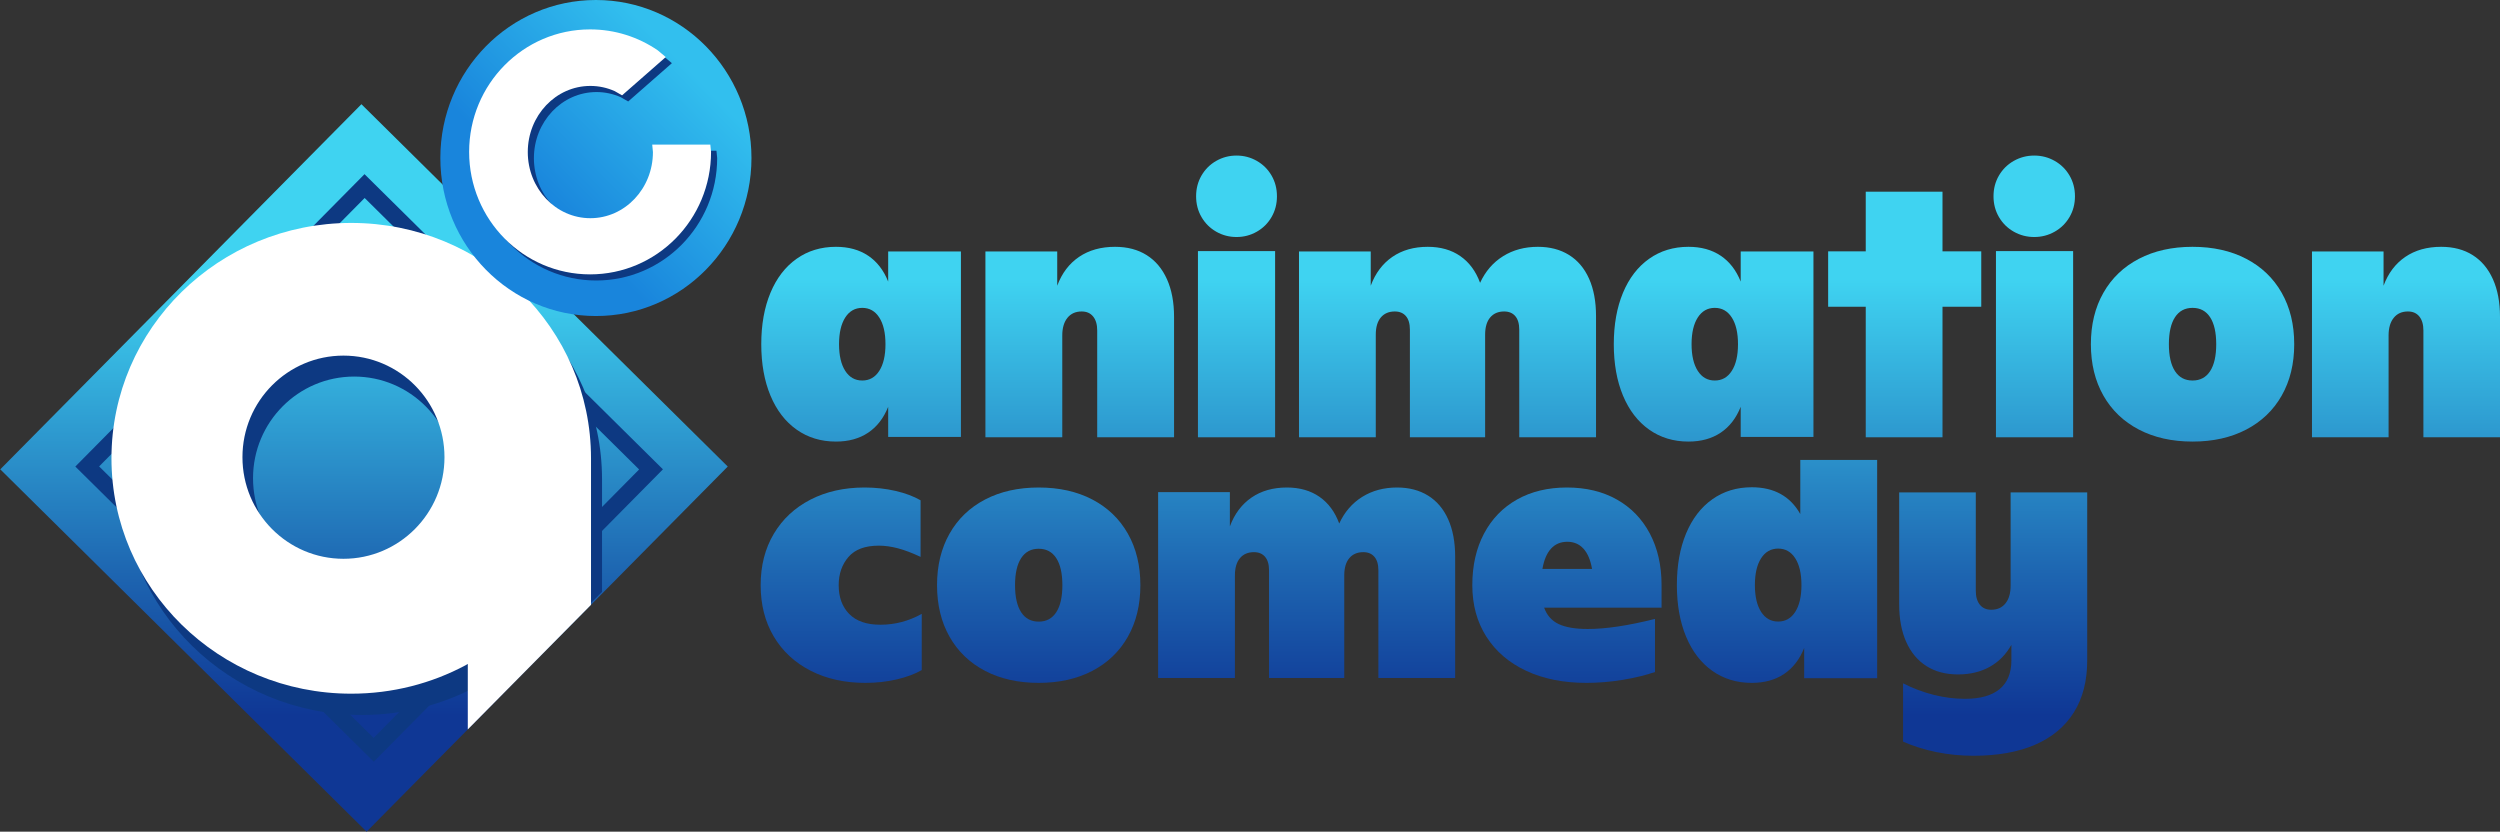
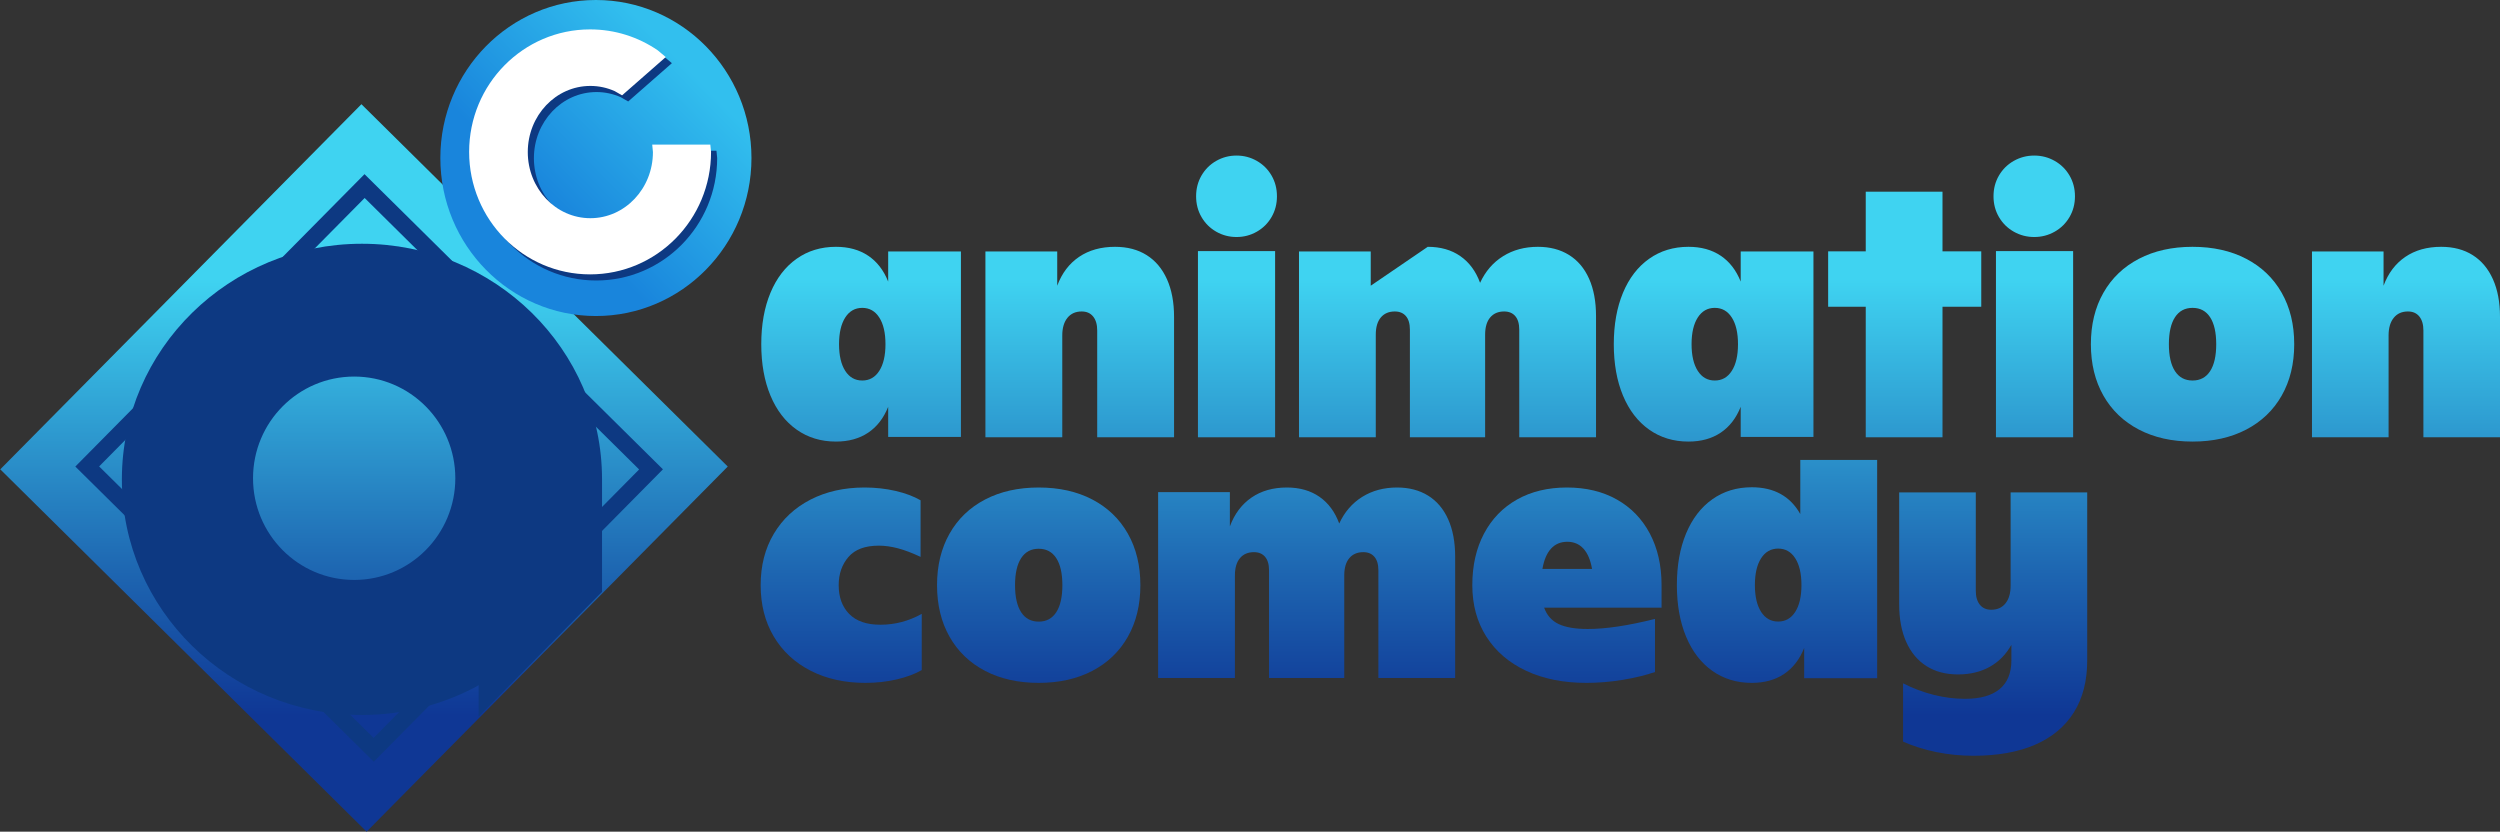
<svg xmlns="http://www.w3.org/2000/svg" width="4082" height="1358" overflow="hidden">
  <rect width="100%" height="100%" fill="#333333" stroke="none" />
  <defs>
    <clipPath id="clip0">
      <rect x="72" y="476" width="4082" height="1358" />
    </clipPath>
    <linearGradient x1="2113.22" y1="646.148" x2="2113.22" y2="1833.96" gradientUnits="userSpaceOnUse" spreadMethod="reflect" id="fill1">
      <stop offset="0" stop-color="#3FD3F1" />
      <stop offset="0.24" stop-color="#3FD3F1" />
      <stop offset="0.65" stop-color="#1D64B0" />
      <stop offset="0.84" stop-color="#0F3795" />
      <stop offset="1" stop-color="#0F3795" />
    </linearGradient>
    <linearGradient x1="2113.22" y1="646.148" x2="2113.22" y2="1833.96" gradientUnits="userSpaceOnUse" spreadMethod="reflect" id="fill2">
      <stop offset="0" stop-color="#3FD3F1" />
      <stop offset="0.24" stop-color="#3FD3F1" />
      <stop offset="0.65" stop-color="#1D64B0" />
      <stop offset="0.84" stop-color="#0F3795" />
      <stop offset="1" stop-color="#0F3795" />
    </linearGradient>
    <linearGradient x1="2113.22" y1="646.148" x2="2113.22" y2="1833.96" gradientUnits="userSpaceOnUse" spreadMethod="reflect" id="fill3">
      <stop offset="0" stop-color="#3FD3F1" />
      <stop offset="0.24" stop-color="#3FD3F1" />
      <stop offset="0.65" stop-color="#1D64B0" />
      <stop offset="0.84" stop-color="#0F3795" />
      <stop offset="1" stop-color="#0F3795" />
    </linearGradient>
    <linearGradient x1="2113.22" y1="646.148" x2="2113.22" y2="1833.96" gradientUnits="userSpaceOnUse" spreadMethod="reflect" id="fill4">
      <stop offset="0" stop-color="#3FD3F1" />
      <stop offset="0.24" stop-color="#3FD3F1" />
      <stop offset="0.65" stop-color="#1D64B0" />
      <stop offset="0.84" stop-color="#0F3795" />
      <stop offset="1" stop-color="#0F3795" />
    </linearGradient>
    <linearGradient x1="2113.22" y1="646.148" x2="2113.22" y2="1833.96" gradientUnits="userSpaceOnUse" spreadMethod="reflect" id="fill5">
      <stop offset="0" stop-color="#3FD3F1" />
      <stop offset="0.24" stop-color="#3FD3F1" />
      <stop offset="0.65" stop-color="#1D64B0" />
      <stop offset="0.84" stop-color="#0F3795" />
      <stop offset="1" stop-color="#0F3795" />
    </linearGradient>
    <linearGradient x1="2113.22" y1="646.148" x2="2113.22" y2="1833.96" gradientUnits="userSpaceOnUse" spreadMethod="reflect" id="fill6">
      <stop offset="0" stop-color="#3FD3F1" />
      <stop offset="0.24" stop-color="#3FD3F1" />
      <stop offset="0.65" stop-color="#1D64B0" />
      <stop offset="0.84" stop-color="#0F3795" />
      <stop offset="1" stop-color="#0F3795" />
    </linearGradient>
    <linearGradient x1="2113.22" y1="646.148" x2="2113.22" y2="1833.96" gradientUnits="userSpaceOnUse" spreadMethod="reflect" id="fill7">
      <stop offset="0" stop-color="#3FD3F1" />
      <stop offset="0.24" stop-color="#3FD3F1" />
      <stop offset="0.65" stop-color="#1D64B0" />
      <stop offset="0.84" stop-color="#0F3795" />
      <stop offset="1" stop-color="#0F3795" />
    </linearGradient>
    <linearGradient x1="2113.22" y1="646.148" x2="2113.22" y2="1833.96" gradientUnits="userSpaceOnUse" spreadMethod="reflect" id="fill8">
      <stop offset="0" stop-color="#3FD3F1" />
      <stop offset="0.24" stop-color="#3FD3F1" />
      <stop offset="0.65" stop-color="#1D64B0" />
      <stop offset="0.84" stop-color="#0F3795" />
      <stop offset="1" stop-color="#0F3795" />
    </linearGradient>
    <linearGradient x1="2113.22" y1="646.148" x2="2113.22" y2="1833.96" gradientUnits="userSpaceOnUse" spreadMethod="reflect" id="fill9">
      <stop offset="0" stop-color="#3FD3F1" />
      <stop offset="0.24" stop-color="#3FD3F1" />
      <stop offset="0.65" stop-color="#1D64B0" />
      <stop offset="0.84" stop-color="#0F3795" />
      <stop offset="1" stop-color="#0F3795" />
    </linearGradient>
    <linearGradient x1="2113.22" y1="646.148" x2="2113.22" y2="1833.96" gradientUnits="userSpaceOnUse" spreadMethod="reflect" id="fill10">
      <stop offset="0" stop-color="#3FD3F1" />
      <stop offset="0.24" stop-color="#3FD3F1" />
      <stop offset="0.65" stop-color="#1D64B0" />
      <stop offset="0.84" stop-color="#0F3795" />
      <stop offset="1" stop-color="#0F3795" />
    </linearGradient>
    <linearGradient x1="2113.22" y1="646.148" x2="2113.22" y2="1833.96" gradientUnits="userSpaceOnUse" spreadMethod="reflect" id="fill11">
      <stop offset="0" stop-color="#3FD3F1" />
      <stop offset="0.24" stop-color="#3FD3F1" />
      <stop offset="0.65" stop-color="#1D64B0" />
      <stop offset="0.84" stop-color="#0F3795" />
      <stop offset="1" stop-color="#0F3795" />
    </linearGradient>
    <linearGradient x1="2113.22" y1="646.148" x2="2113.22" y2="1833.96" gradientUnits="userSpaceOnUse" spreadMethod="reflect" id="fill12">
      <stop offset="0" stop-color="#3FD3F1" />
      <stop offset="0.24" stop-color="#3FD3F1" />
      <stop offset="0.65" stop-color="#1D64B0" />
      <stop offset="0.84" stop-color="#0F3795" />
      <stop offset="1" stop-color="#0F3795" />
    </linearGradient>
    <linearGradient x1="2113.22" y1="646.148" x2="2113.22" y2="1833.96" gradientUnits="userSpaceOnUse" spreadMethod="reflect" id="fill13">
      <stop offset="0" stop-color="#3FD3F1" />
      <stop offset="0.24" stop-color="#3FD3F1" />
      <stop offset="0.65" stop-color="#1D64B0" />
      <stop offset="0.84" stop-color="#0F3795" />
      <stop offset="1" stop-color="#0F3795" />
    </linearGradient>
    <linearGradient x1="2113.22" y1="646.148" x2="2113.22" y2="1833.96" gradientUnits="userSpaceOnUse" spreadMethod="reflect" id="fill14">
      <stop offset="0" stop-color="#3FD3F1" />
      <stop offset="0.24" stop-color="#3FD3F1" />
      <stop offset="0.65" stop-color="#1D64B0" />
      <stop offset="0.84" stop-color="#0F3795" />
      <stop offset="1" stop-color="#0F3795" />
    </linearGradient>
    <linearGradient x1="2113.22" y1="646.148" x2="2113.22" y2="1833.96" gradientUnits="userSpaceOnUse" spreadMethod="reflect" id="fill15">
      <stop offset="0" stop-color="#3FD3F1" />
      <stop offset="0.24" stop-color="#3FD3F1" />
      <stop offset="0.65" stop-color="#1D64B0" />
      <stop offset="0.84" stop-color="#0F3795" />
      <stop offset="1" stop-color="#0F3795" />
    </linearGradient>
    <linearGradient x1="2113.22" y1="646.148" x2="2113.22" y2="1833.96" gradientUnits="userSpaceOnUse" spreadMethod="reflect" id="fill16">
      <stop offset="0" stop-color="#3FD3F1" />
      <stop offset="0.24" stop-color="#3FD3F1" />
      <stop offset="0.65" stop-color="#1D64B0" />
      <stop offset="0.84" stop-color="#0F3795" />
      <stop offset="1" stop-color="#0F3795" />
    </linearGradient>
    <linearGradient x1="2113.22" y1="646.148" x2="2113.22" y2="1833.96" gradientUnits="userSpaceOnUse" spreadMethod="reflect" id="fill17">
      <stop offset="0" stop-color="#3FD3F1" />
      <stop offset="0.24" stop-color="#3FD3F1" />
      <stop offset="0.65" stop-color="#1D64B0" />
      <stop offset="0.84" stop-color="#0F3795" />
      <stop offset="1" stop-color="#0F3795" />
    </linearGradient>
    <linearGradient x1="2113.22" y1="646.148" x2="2113.22" y2="1833.96" gradientUnits="userSpaceOnUse" spreadMethod="reflect" id="fill18">
      <stop offset="0" stop-color="#3FD3F1" />
      <stop offset="0.24" stop-color="#3FD3F1" />
      <stop offset="0.65" stop-color="#1D64B0" />
      <stop offset="0.84" stop-color="#0F3795" />
      <stop offset="1" stop-color="#0F3795" />
    </linearGradient>
    <linearGradient x1="787.031" y1="987.969" x2="1302.97" y2="480.031" gradientUnits="userSpaceOnUse" spreadMethod="reflect" id="fill19">
      <stop offset="0" stop-color="#1985DC" />
      <stop offset="0.35" stop-color="#1985DC" />
      <stop offset="0.79" stop-color="#32BFEE" />
      <stop offset="0.974" stop-color="#32BFEE" />
      <stop offset="1" stop-color="#32BFEE" />
    </linearGradient>
  </defs>
  <g clip-path="url(#clip0)" transform="translate(-72 -476)">
    <path d="M72.442 1242.34 662.119 646.148 1260.28 1237.77 670.599 1833.96Z" fill="url(#fill1)" fill-rule="evenodd" />
    <path d="M2091 730C2102.94 730 2114 732.903 2124.16 738.708 2134.32 744.514 2142.33 752.483 2148.2 762.616 2154.07 772.75 2157 784.044 2157 796.5 2157 808.955 2154.07 820.25 2148.2 830.383 2142.33 840.517 2134.32 848.486 2124.16 854.292 2114 860.097 2102.94 863 2091 863 2079.06 863 2068 860.097 2057.84 854.292 2047.68 848.486 2039.67 840.517 2033.8 830.383 2027.93 820.25 2025 808.955 2025 796.5 2025 784.044 2027.93 772.75 2033.8 762.616 2039.67 752.483 2047.68 744.514 2057.84 738.708 2068 732.903 2079.06 730 2091 730Z" fill="url(#fill2)" fill-rule="evenodd" />
    <path d="M3393.5 730C3405.53 730 3416.67 732.903 3426.91 738.708 3437.15 744.514 3445.22 752.483 3451.13 762.616 3457.04 772.75 3460 784.044 3460 796.5 3460 808.955 3457.04 820.25 3451.13 830.383 3445.22 840.517 3437.15 848.486 3426.91 854.292 3416.67 860.097 3405.53 863 3393.5 863 3381.47 863 3370.33 860.097 3360.09 854.292 3349.85 848.486 3341.78 840.517 3335.87 830.383 3329.96 820.25 3327 808.955 3327 796.5 3327 784.044 3329.96 772.75 3335.87 762.616 3341.78 752.483 3349.85 744.514 3360.09 738.708 3370.33 732.903 3381.47 730 3393.5 730Z" fill="url(#fill3)" fill-rule="evenodd" />
    <path d="M3118.39 789 3243.71 789 3243.71 886.404 3307 886.404 3307 976.85 3243.71 976.85 3243.71 1190 3118.39 1190 3118.39 976.85 3057 976.85 3057 886.404 3118.39 886.404 3118.39 789Z" fill="url(#fill4)" fill-rule="evenodd" />
    <path d="M1436.93 879C1457.57 879 1475.1 883.837 1489.53 893.512 1503.96 903.186 1514.85 917.278 1522.22 935.786L1522.22 886.571 1641 886.571 1641 1189.43 1522.22 1189.43 1522.22 1140.21C1514.85 1158.72 1503.96 1172.81 1489.53 1182.49 1475.1 1192.16 1457.57 1197 1436.93 1197 1412.51 1197 1391.08 1190.48 1372.65 1177.44 1354.22 1164.4 1340.01 1145.89 1330 1121.92 1320 1097.94 1315 1069.97 1315 1038 1315 1006.03 1320 978.059 1330 954.083 1340.01 930.107 1354.22 911.599 1372.65 898.56 1391.08 885.52 1412.51 879 1436.93 879ZM1479.9 978.691C1468.1 978.691 1458.84 983.948 1452.1 994.464 1445.36 1004.98 1441.99 1019.49 1441.99 1038 1441.99 1056.51 1445.36 1071.02 1452.1 1081.54 1458.84 1092.05 1468.1 1097.31 1479.9 1097.31 1491.69 1097.31 1500.95 1092.05 1507.69 1081.54 1514.43 1071.02 1517.8 1056.51 1517.8 1038 1517.8 1019.49 1514.43 1004.98 1507.69 994.464 1500.95 983.948 1491.69 978.691 1479.9 978.691Z" fill="url(#fill5)" fill-rule="evenodd" />
    <path d="M1892.67 879C1912.74 879 1929.96 883.53 1944.32 892.59 1958.69 901.651 1969.72 914.767 1977.43 931.939 1985.14 949.112 1989 969.603 1989 993.413L1989 1190 1863.52 1190 1863.52 1015.54C1863.52 1005.84 1861.3 998.259 1856.86 992.781 1852.43 987.302 1846.2 984.563 1838.17 984.563 1828.24 984.563 1820.48 988.04 1814.88 994.993 1809.28 1001.95 1806.48 1011.53 1806.48 1023.75L1806.48 1190 1681 1190 1681 886.585 1798.24 886.585 1798.24 942.527C1805.85 922.089 1817.73 906.392 1833.89 895.435 1850.05 884.478 1869.64 879 1892.67 879Z" fill="url(#fill6)" fill-rule="evenodd" />
-     <path d="M2403.21 879C2424.1 879 2441.83 884.057 2456.39 894.171 2470.96 904.284 2481.72 918.823 2488.69 937.787 2497.34 919.034 2509.84 904.548 2526.2 894.329 2542.56 884.11 2561.5 879 2583.03 879 2602.65 879 2619.59 883.425 2633.84 892.274 2648.08 901.124 2659.01 914.029 2666.6 930.991 2674.2 947.953 2678 968.339 2678 992.148L2678 1190 2552.63 1190 2552.63 1014.27C2552.63 1004.58 2550.47 997.205 2546.14 992.148 2541.82 987.092 2535.75 984.563 2527.94 984.563 2518.23 984.563 2510.64 987.829 2505.15 994.361 2499.66 1000.89 2496.92 1010.27 2496.92 1022.49L2496.92 1190 2374.08 1190 2374.08 1014.27C2374.08 1004.58 2371.92 997.205 2367.59 992.148 2363.27 987.092 2357.2 984.563 2349.39 984.563 2339.68 984.563 2332.08 987.829 2326.6 994.361 2321.11 1000.89 2318.37 1010.27 2318.37 1022.49L2318.37 1190 2193 1190 2193 886.585 2310.13 886.585 2310.13 942.527C2317.73 922.089 2329.5 906.392 2345.43 895.435 2361.37 884.478 2380.63 879 2403.21 879Z" fill="url(#fill7)" fill-rule="evenodd" />
+     <path d="M2403.21 879C2424.1 879 2441.83 884.057 2456.39 894.171 2470.96 904.284 2481.72 918.823 2488.69 937.787 2497.34 919.034 2509.84 904.548 2526.2 894.329 2542.56 884.11 2561.5 879 2583.03 879 2602.65 879 2619.59 883.425 2633.84 892.274 2648.08 901.124 2659.01 914.029 2666.6 930.991 2674.2 947.953 2678 968.339 2678 992.148L2678 1190 2552.63 1190 2552.63 1014.27C2552.63 1004.58 2550.47 997.205 2546.14 992.148 2541.82 987.092 2535.75 984.563 2527.94 984.563 2518.23 984.563 2510.64 987.829 2505.15 994.361 2499.66 1000.89 2496.92 1010.27 2496.92 1022.49L2496.92 1190 2374.08 1190 2374.08 1014.27C2374.08 1004.58 2371.92 997.205 2367.59 992.148 2363.27 987.092 2357.2 984.563 2349.39 984.563 2339.68 984.563 2332.08 987.829 2326.6 994.361 2321.11 1000.89 2318.37 1010.27 2318.37 1022.49L2318.37 1190 2193 1190 2193 886.585 2310.13 886.585 2310.13 942.527Z" fill="url(#fill7)" fill-rule="evenodd" />
    <path d="M2828.93 879C2849.57 879 2867.1 883.837 2881.53 893.512 2895.96 903.186 2906.85 917.278 2914.22 935.786L2914.22 886.571 3033 886.571 3033 1189.43 2914.22 1189.43 2914.22 1140.21C2906.85 1158.72 2895.96 1172.81 2881.53 1182.49 2867.1 1192.16 2849.57 1197 2828.93 1197 2804.51 1197 2783.08 1190.48 2764.65 1177.44 2746.22 1164.4 2732.01 1145.89 2722 1121.92 2712 1097.94 2707 1069.97 2707 1038 2707 1006.03 2712 978.059 2722 954.083 2732.01 930.107 2746.22 911.599 2764.65 898.56 2783.08 885.52 2804.51 879 2828.93 879ZM2871.9 978.691C2860.1 978.691 2850.84 983.948 2844.1 994.464 2837.36 1004.98 2833.99 1019.49 2833.99 1038 2833.99 1056.51 2837.36 1071.02 2844.1 1081.54 2850.84 1092.05 2860.1 1097.31 2871.9 1097.31 2883.69 1097.31 2892.96 1092.05 2899.69 1081.54 2906.43 1071.02 2909.8 1056.51 2909.8 1038 2909.8 1019.49 2906.43 1004.98 2899.69 994.464 2892.96 983.948 2883.69 978.691 2871.9 978.691Z" fill="url(#fill8)" fill-rule="evenodd" />
    <path d="M3652 879C3685.37 879 3714.57 885.52 3739.59 898.56 3764.62 911.599 3783.94 930.107 3797.57 954.083 3811.19 978.059 3818 1006.03 3818 1038 3818 1069.97 3811.19 1097.94 3797.57 1121.92 3783.94 1145.89 3764.62 1164.4 3739.59 1177.44 3714.57 1190.48 3685.37 1197 3652 1197 3618.63 1197 3589.43 1190.48 3564.41 1177.44 3539.38 1164.4 3520.06 1145.89 3506.43 1121.92 3492.81 1097.94 3486 1069.97 3486 1038 3486 1006.03 3492.81 978.059 3506.43 954.083 3520.06 930.107 3539.38 911.599 3564.41 898.56 3589.43 885.52 3618.63 879 3652 879ZM3652 978.691C3639.54 978.691 3629.98 983.791 3623.33 993.991 3616.68 1004.19 3613.35 1018.86 3613.35 1038 3613.35 1057.14 3616.68 1071.81 3623.33 1082.01 3629.98 1092.21 3639.54 1097.31 3652 1097.31 3664.46 1097.31 3674.02 1092.21 3680.67 1082.01 3687.32 1071.81 3690.65 1057.14 3690.65 1038 3690.65 1018.86 3687.32 1004.19 3680.67 993.991 3674.02 983.791 3664.46 978.691 3652 978.691Z" fill="url(#fill9)" fill-rule="evenodd" />
    <path d="M4057.98 879C4077.99 879 4095.15 883.53 4109.47 892.59 4123.78 901.651 4134.79 914.767 4142.47 931.939 4150.16 949.112 4154 969.603 4154 993.413L4154 1190 4028.93 1190 4028.93 1015.54C4028.93 1005.84 4026.72 998.259 4022.29 992.781 4017.87 987.302 4011.66 984.563 4003.66 984.563 3993.76 984.563 3986.02 988.04 3980.44 994.993 3974.86 1001.95 3972.07 1011.53 3972.07 1023.75L3972.07 1190 3847 1190 3847 886.585 3963.86 886.585 3963.86 942.527C3971.44 922.089 3983.29 906.392 3999.39 895.435 4015.5 884.478 4035.03 879 4057.98 879Z" fill="url(#fill10)" fill-rule="evenodd" />
    <path d="M2028 886 2154 886 2154 1190 2028 1190 2028 886Z" fill="url(#fill11)" fill-rule="evenodd" />
    <path d="M3331 886 3457 886 3457 1190 3331 1190 3331 886Z" fill="url(#fill12)" fill-rule="evenodd" />
    <path d="M2975.4 1371.74C2963.57 1371.74 2954.28 1377.02 2947.52 1387.58 2940.76 1398.14 2937.38 1412.72 2937.38 1431.31 2937.38 1449.9 2940.76 1464.47 2947.52 1475.03 2954.28 1485.59 2963.57 1490.88 2975.4 1490.88 2987.23 1490.88 2996.53 1485.59 3003.29 1475.03 3010.04 1464.47 3013.42 1449.9 3013.42 1431.31 3013.42 1412.72 3010.04 1398.14 3003.29 1387.58 2996.53 1377.02 2987.23 1371.74 2975.4 1371.74ZM3011.52 1227 3137 1227 3137 1583.4 3017.86 1583.4 3017.86 1533.97C3010.47 1552.56 2999.54 1566.71 2985.07 1576.43 2970.6 1586.14 2953.01 1591 2932.31 1591 2907.8 1591 2886.31 1584.45 2867.83 1571.36 2849.34 1558.26 2835.09 1539.67 2825.05 1515.59 2815.02 1491.51 2810 1463.41 2810 1431.31 2810 1399.2 2815.02 1371.11 2825.05 1347.02 2835.09 1322.94 2849.34 1304.36 2867.83 1291.26 2886.31 1278.16 2907.8 1271.61 2932.31 1271.61 2968.64 1271.61 2995.05 1286.19 3011.52 1315.34Z" fill="url(#fill13)" fill-rule="evenodd" />
    <path d="M1483.66 1272C1501.32 1272 1518.14 1273.85 1534.11 1277.54 1550.09 1281.23 1563.76 1286.35 1575.11 1292.89L1575.11 1385.3C1561.23 1378.76 1548.83 1374.06 1537.9 1371.21 1526.96 1368.36 1516.66 1366.94 1506.99 1366.94 1484.5 1366.94 1467.94 1373.11 1457.33 1385.45 1446.71 1397.8 1441.4 1413.14 1441.4 1431.5 1441.4 1451.12 1447.13 1466.79 1458.59 1478.5 1470.04 1490.2 1487.02 1496.06 1509.52 1496.06 1533.27 1496.06 1555.77 1490.15 1577 1478.34L1577 1570.11C1566.07 1576.44 1552.51 1581.51 1536.32 1585.3 1520.13 1589.1 1503 1591 1484.92 1591 1451.28 1591 1421.53 1584.41 1395.68 1571.22 1369.82 1558.03 1349.74 1539.42 1335.44 1515.36 1321.15 1491.31 1314 1463.36 1314 1431.5 1314 1399.64 1321.15 1371.69 1335.44 1347.64 1349.74 1323.58 1369.71 1304.97 1395.36 1291.78 1421.01 1278.59 1450.44 1272 1483.66 1272Z" fill="url(#fill14)" fill-rule="evenodd" />
    <path d="M1768 1272C1801.37 1272 1830.57 1278.54 1855.59 1291.62 1880.62 1304.7 1899.94 1323.27 1913.57 1347.32 1927.19 1371.37 1934 1399.43 1934 1431.5 1934 1463.57 1927.19 1491.63 1913.57 1515.68 1899.94 1539.73 1880.62 1558.3 1855.59 1571.38 1830.57 1584.46 1801.37 1591 1768 1591 1734.63 1591 1705.43 1584.46 1680.41 1571.38 1655.38 1558.3 1636.06 1539.73 1622.43 1515.68 1608.81 1491.63 1602 1463.57 1602 1431.5 1602 1399.43 1608.81 1371.37 1622.43 1347.32 1636.06 1323.27 1655.38 1304.7 1680.41 1291.62 1705.43 1278.54 1734.63 1272 1768 1272ZM1768 1372C1755.54 1372 1745.98 1377.12 1739.33 1387.35 1732.68 1397.59 1729.35 1412.3 1729.35 1431.5 1729.35 1450.7 1732.68 1465.41 1739.33 1475.65 1745.98 1485.88 1755.54 1491 1768 1491 1780.46 1491 1790.02 1485.88 1796.67 1475.65 1803.32 1465.41 1806.65 1450.7 1806.65 1431.5 1806.65 1412.3 1803.32 1397.59 1796.67 1387.35 1790.02 1377.12 1780.46 1372 1768 1372Z" fill="url(#fill15)" fill-rule="evenodd" />
    <path d="M2173.21 1272C2194.1 1272 2211.83 1277.06 2226.39 1287.17 2240.96 1297.28 2251.72 1311.82 2258.69 1330.79 2267.34 1312.03 2279.84 1297.55 2296.2 1287.33 2312.56 1277.11 2331.5 1272 2353.03 1272 2372.65 1272 2389.59 1276.42 2403.84 1285.27 2418.08 1294.12 2429.01 1307.03 2436.6 1323.99 2444.2 1340.95 2448 1361.34 2448 1385.15L2448 1583 2322.63 1583 2322.63 1407.27C2322.63 1397.58 2320.47 1390.21 2316.14 1385.15 2311.82 1380.09 2305.75 1377.56 2297.94 1377.56 2288.23 1377.56 2280.63 1380.83 2275.15 1387.36 2269.66 1393.89 2266.92 1403.27 2266.92 1415.49L2266.92 1583 2144.08 1583 2144.08 1407.27C2144.08 1397.58 2141.92 1390.21 2137.59 1385.15 2133.27 1380.09 2127.2 1377.56 2119.39 1377.56 2109.68 1377.56 2102.08 1380.83 2096.6 1387.36 2091.11 1393.89 2088.37 1403.27 2088.37 1415.49L2088.37 1583 1963 1583 1963 1279.59 2080.13 1279.59 2080.13 1335.53C2087.73 1315.09 2099.5 1299.39 2115.43 1288.43 2131.37 1277.48 2150.63 1272 2173.21 1272Z" fill="url(#fill16)" fill-rule="evenodd" />
    <path d="M2630.5 1272C2661.61 1272 2688.78 1278.54 2712.01 1291.62 2735.23 1304.7 2753.21 1323.27 2765.92 1347.32 2778.64 1371.37 2785 1399.43 2785 1431.5L2785 1468.21 2593.29 1468.21C2597.71 1480.66 2605.59 1489.57 2616.94 1494.95 2628.29 1500.33 2644.16 1503.02 2664.55 1503.02 2693.98 1503.02 2730.56 1497.54 2774.28 1486.57L2774.28 1573.28C2758.72 1578.55 2741.07 1582.82 2721.31 1586.09 2701.55 1589.36 2681.79 1591 2662.03 1591 2624.82 1591 2592.19 1584.46 2564.13 1571.38 2536.07 1558.3 2514.36 1539.73 2499.02 1515.68 2483.67 1491.63 2476 1463.57 2476 1431.5 2476 1399.43 2482.36 1371.37 2495.08 1347.32 2507.79 1323.27 2525.77 1304.7 2548.99 1291.62 2572.22 1278.54 2599.39 1272 2630.5 1272ZM2631.13 1360.61C2620.2 1360.61 2611.32 1364.36 2604.49 1371.85 2597.66 1379.34 2592.98 1390.36 2590.46 1404.92L2671.49 1404.92C2668.97 1390.36 2664.29 1379.34 2657.46 1371.85 2650.63 1364.36 2641.85 1360.61 2631.13 1360.61Z" fill="url(#fill17)" fill-rule="evenodd" />
    <path d="M3173 1280 3298.07 1280 3298.07 1440.62C3298.07 1450.31 3300.28 1457.9 3304.71 1463.38 3309.13 1468.86 3315.34 1471.6 3323.34 1471.6 3333.24 1471.6 3340.98 1468.13 3346.56 1461.17 3352.14 1454.21 3354.93 1444.62 3354.93 1432.4L3354.93 1280 3480 1280 3480 1554.44C3480 1587.75 3472.74 1615.99 3458.21 1639.18 3443.68 1662.36 3422.57 1679.96 3394.88 1691.98 3367.19 1703.99 3333.66 1710 3294.28 1710 3273.44 1710 3253.22 1708 3233.64 1703.99 3214.06 1699.99 3195.95 1694.3 3179.32 1686.92L3179.32 1591.75C3195.53 1599.97 3212.22 1606.24 3229.38 1610.56 3246.54 1614.88 3263.54 1617.04 3280.39 1617.04 3305.44 1617.04 3324.34 1611.72 3337.08 1601.08 3349.82 1590.43 3356.19 1574.89 3356.19 1554.44L3356.19 1528.83C3347.56 1544.43 3335.82 1556.39 3320.97 1564.72 3306.13 1573.04 3288.81 1577.21 3269.02 1577.21 3249.01 1577.21 3231.85 1572.67 3217.53 1563.61 3203.22 1554.55 3192.21 1541.43 3184.53 1524.25 3176.84 1507.07 3173 1486.57 3173 1462.75L3173 1280Z" fill="url(#fill18)" fill-rule="evenodd" />
    <path d="M214.427 1237.68 667.281 779.821 1135 1242.43 682.146 1700.29Z" stroke="#0D3982" stroke-width="27.5" stroke-miterlimit="8" fill="none" fill-rule="evenodd" />
    <path d="M663 874C879.496 874 1055 1046.24 1055 1258.71L1055 1258.71 1055 1442.35 853.555 1646 853.555 1594.77 849.85 1596.98C794.307 1626.59 730.655 1643.41 663 1643.41 446.504 1643.41 271 1471.17 271 1258.71 271 1046.24 446.504 874 663 874ZM650.297 1090.85C559.088 1090.85 485.148 1165.19 485.148 1256.89 485.148 1348.59 559.088 1422.93 650.297 1422.93 741.506 1422.93 815.445 1348.59 815.445 1256.89 815.445 1165.19 741.506 1090.85 650.297 1090.85Z" fill="#0D3982" fill-rule="evenodd" />
-     <path d="M645.5 840C861.72 840 1037 1012.07 1037 1224.33L1037 1224.33 1037 1463.55 835.812 1667 835.812 1560.06 832.112 1562.26C776.64 1591.85 713.069 1608.65 645.5 1608.65 429.28 1608.65 254 1436.58 254 1224.33 254 1012.07 429.28 840 645.5 840ZM632.813 1056.64C541.72 1056.64 467.875 1130.9 467.875 1222.51 467.875 1314.12 541.72 1388.39 632.813 1388.39 723.906 1388.39 797.75 1314.12 797.75 1222.51 797.75 1130.9 723.906 1056.64 632.813 1056.64Z" fill="#FFFFFF" fill-rule="evenodd" />
    <path d="M791 734C791 591.511 904.72 476 1045 476 1185.28 476 1299 591.511 1299 734 1299 876.49 1185.28 992 1045 992 904.72 992 791 876.49 791 734Z" fill="url(#fill19)" fill-rule="evenodd" />
    <path d="M1045.5 534C1086.4 534 1124.4 546.592 1155.92 568.157L1169.07 579.144 1097.72 641.682 1085.71 634.793C1073.48 629.329 1060.04 626.308 1045.94 626.308 989.504 626.308 943.758 674.65 943.758 734.284 943.758 793.918 989.504 842.261 1045.94 842.261 1102.37 842.261 1148.11 793.918 1148.11 734.284L1146.95 722.123 1241.82 722.123 1243 734C1243 844.457 1154.58 934 1045.5 934 936.424 934 848 844.457 848 734 848 623.543 936.424 534 1045.5 534Z" fill="#0D3982" fill-rule="evenodd" />
    <path d="M1035.5 524C1076.4 524 1114.4 536.592 1145.92 558.157L1159.07 569.144 1087.72 631.682 1075.71 624.793C1063.48 619.329 1050.04 616.308 1035.94 616.308 979.504 616.308 933.758 664.65 933.758 724.284 933.758 783.918 979.504 832.261 1035.94 832.261 1092.37 832.261 1138.11 783.918 1138.11 724.284L1136.95 712.124 1231.82 712.124 1233 724C1233 834.457 1144.58 924 1035.5 924 926.424 924 838 834.457 838 724 838 613.543 926.424 524 1035.5 524Z" fill="#FFFFFF" fill-rule="evenodd" />
  </g>
</svg>